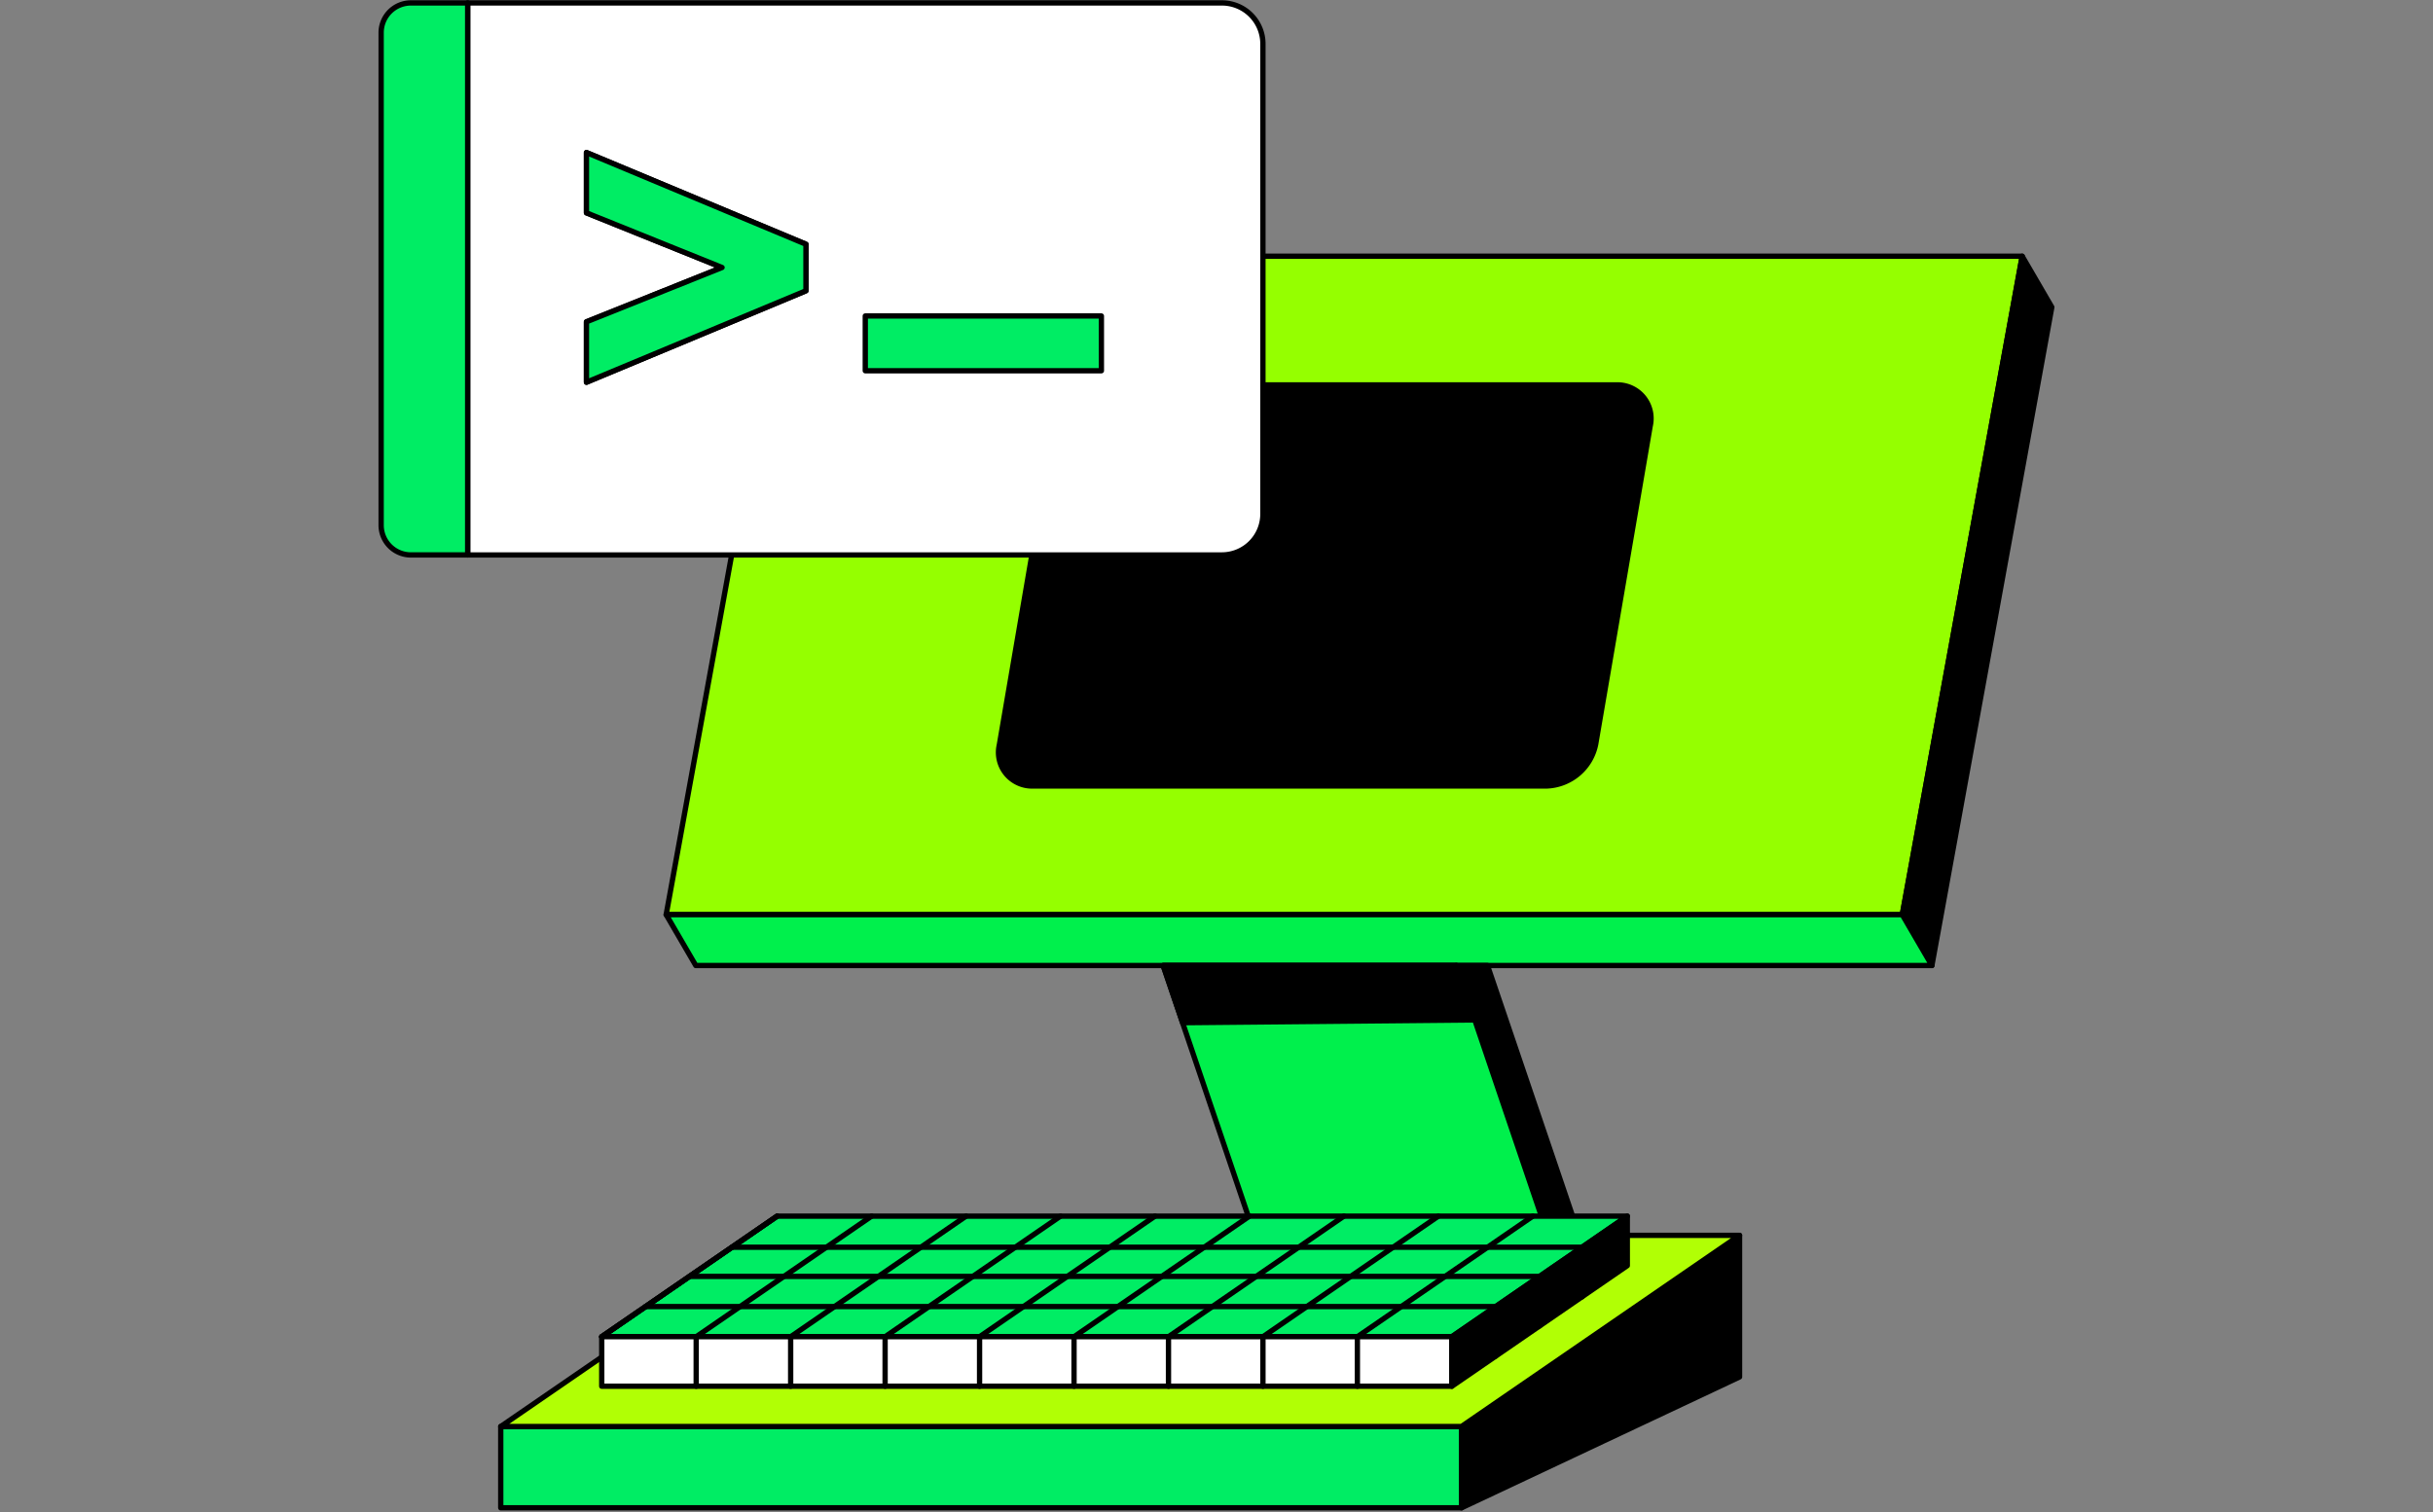
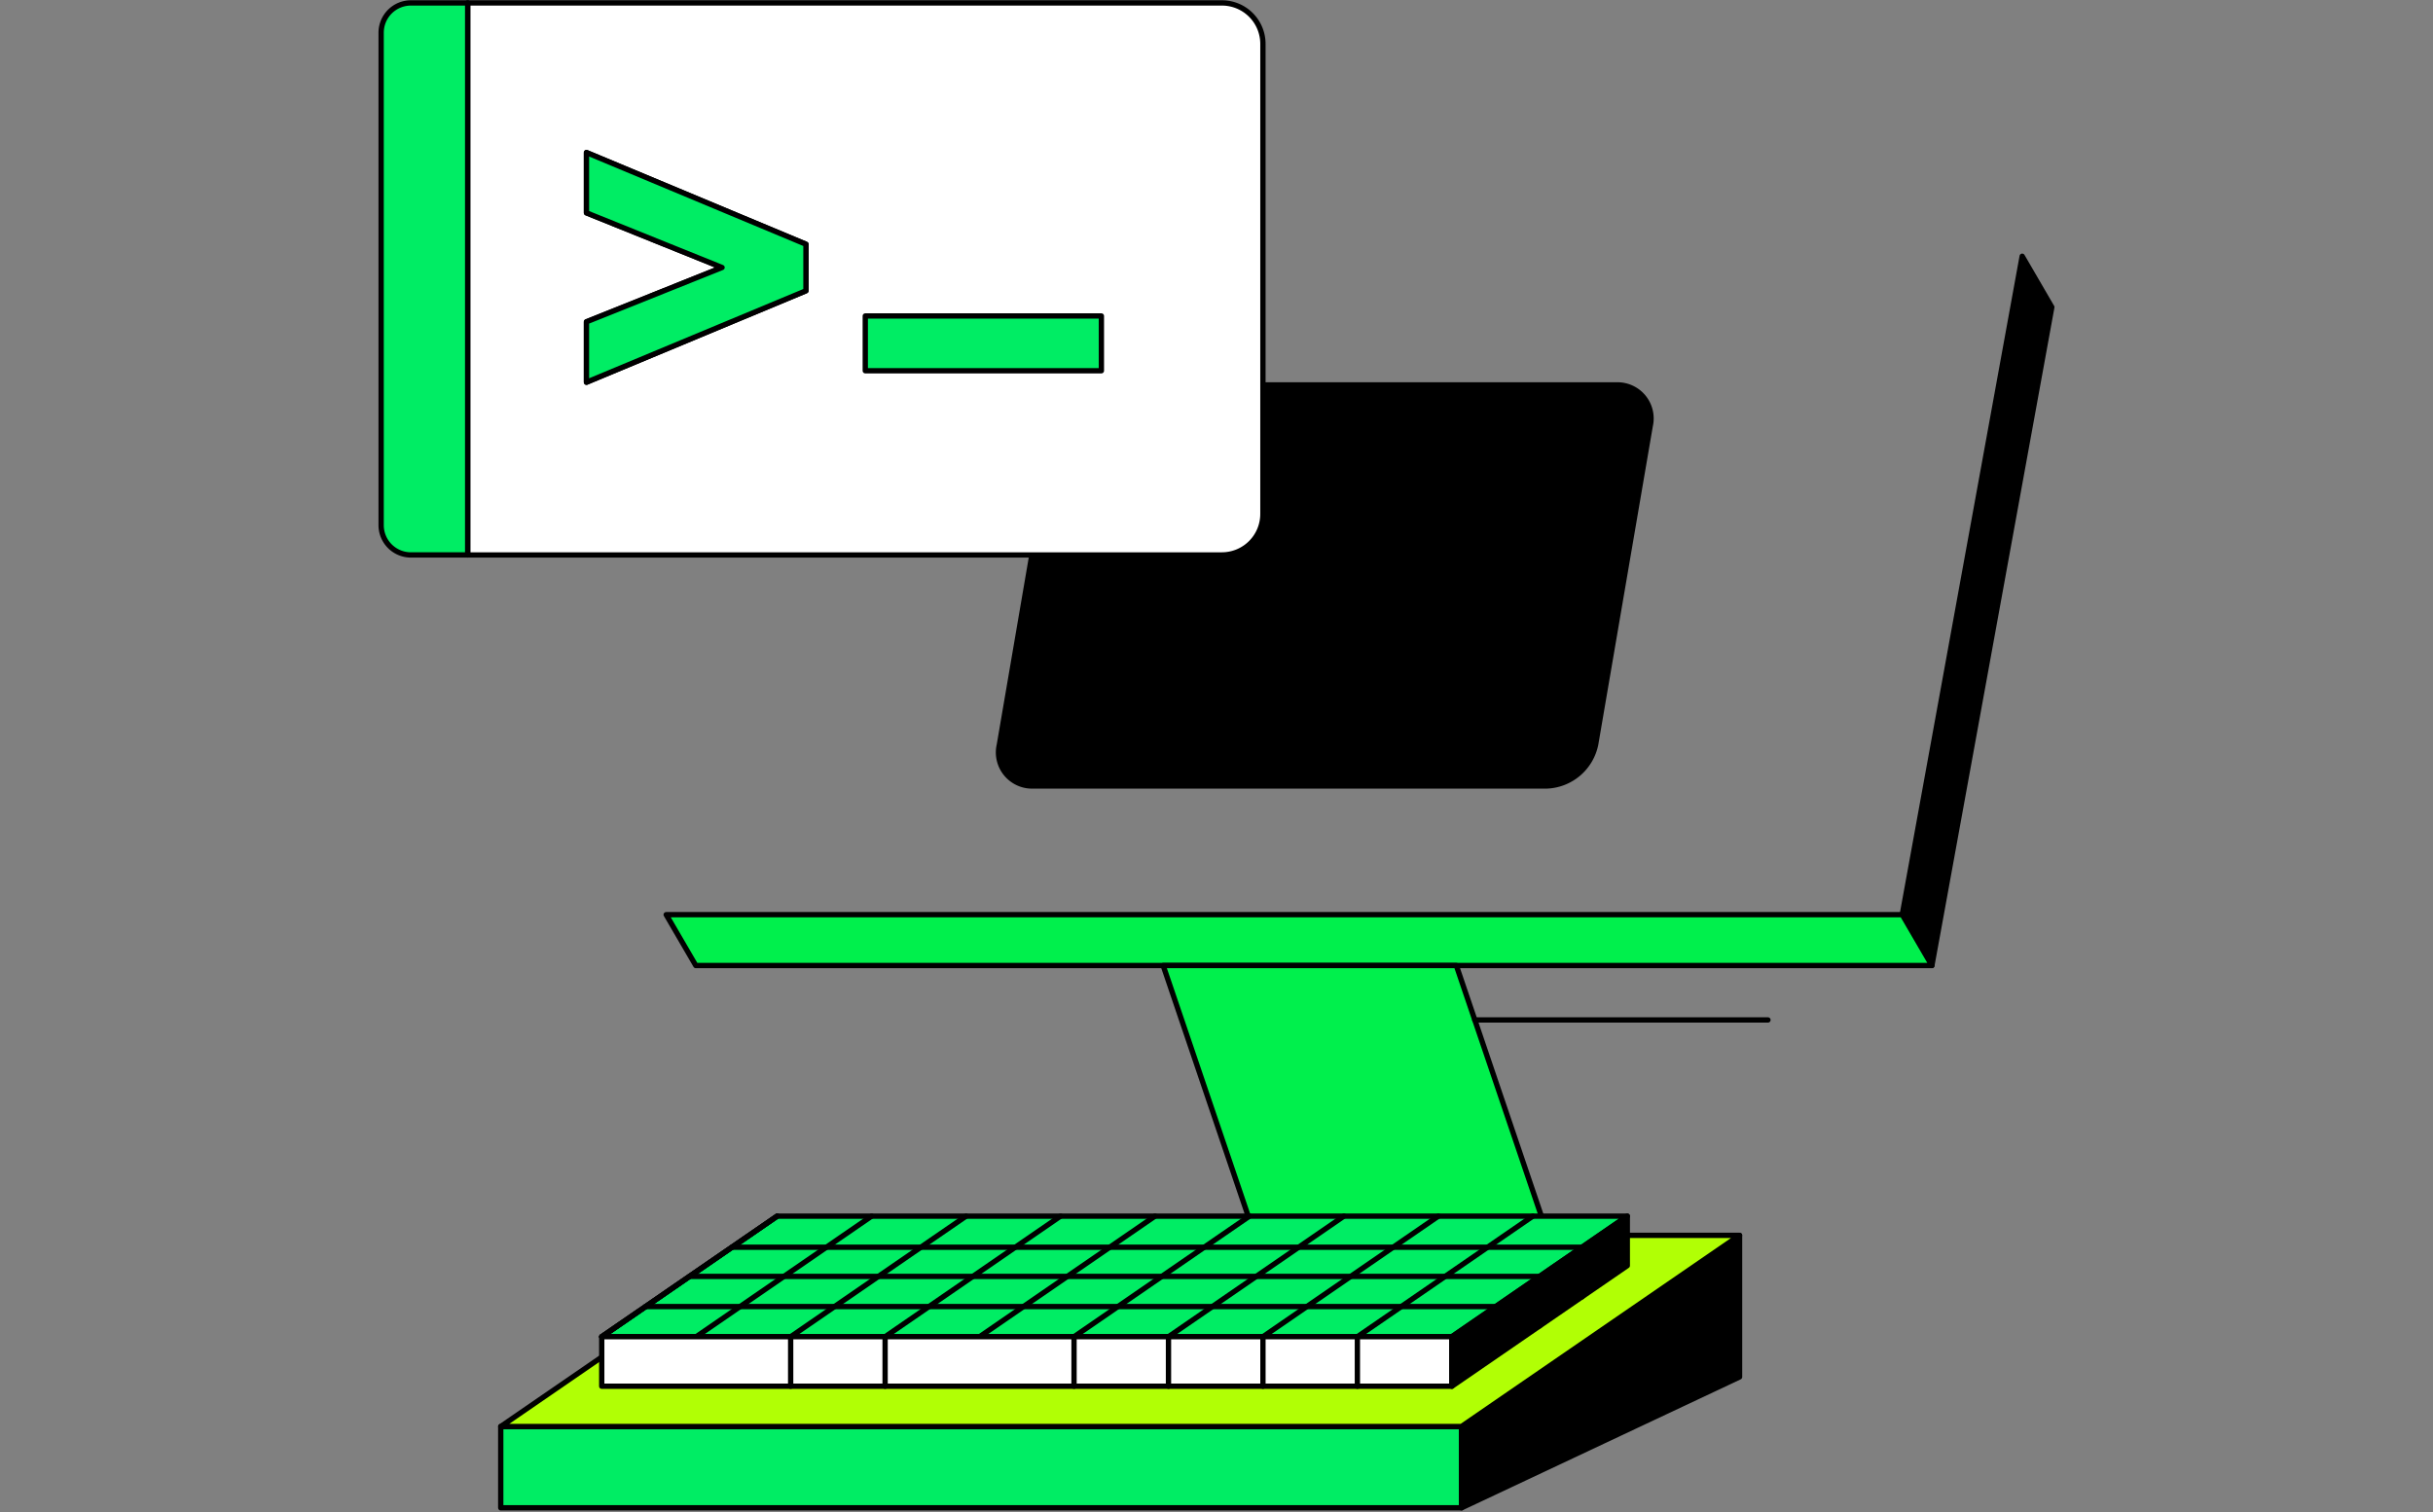
<svg xmlns="http://www.w3.org/2000/svg" width="386" height="240" viewBox="0 0 386 240">
  <rect x="0" y="0" width="386" height="240" fill="#808080" stroke="none" />
  <defs>
    <clipPath id="clip-path">
      <rect id="Rectangle_106" data-name="Rectangle 106" width="386" height="240" transform="translate(3118 691)" fill="#dbdbdb" />
    </clipPath>
  </defs>
  <g id="Mask_Group_9" data-name="Mask Group 9" transform="translate(-3118 -691)" clip-path="url(#clip-path)">
    <g id="General_TECHNOLOGY_DeveloperSetUp_Thumbnail" transform="translate(3178.469 691.463)">
-       <path id="Path_768" data-name="Path 768" d="M109.144,157.873H305.266L324.287,53.388H128.166Z" transform="translate(-63.926 -13.189)" fill="#95ff00" stroke="#000" stroke-linecap="round" stroke-linejoin="round" stroke-width="0.842" />
      <path id="Path_769" data-name="Path 769" d="M287.472,157.873l4.7,8.071L311.2,61.469l-4.7-8.081Z" transform="translate(-46.144 -13.189)" stroke="#000" stroke-linecap="round" stroke-linejoin="round" stroke-width="0.842" />
      <path id="Path_770" data-name="Path 770" d="M309.959,156.472H113.847l-4.7-8.071H305.257Z" transform="translate(-63.926 -3.715)" fill="#00f04c" stroke="#000" stroke-linecap="round" stroke-linejoin="round" stroke-width="0.842" />
-       <path id="Path_771" data-name="Path 771" d="M237.923,199.317l-14.782-43.578h4.943l14.791,43.578h-4.952Z" transform="translate(-52.559 -2.983)" stroke="#000" stroke-linecap="round" stroke-linejoin="round" stroke-width="0.842" />
      <path id="Path_772" data-name="Path 772" d="M180.846,155.738l14.782,43.578h46.513l-14.782-43.578Z" transform="translate(-56.776 -2.983)" fill="#00f04c" stroke="#000" stroke-linecap="round" stroke-linejoin="round" stroke-width="0.842" />
-       <path id="Path_773" data-name="Path 773" d="M230.284,164.374l-46.355.435-3.082-9.071h46.513Z" transform="translate(-56.776 -2.983)" stroke="#000" stroke-linecap="round" stroke-linejoin="round" stroke-width="0.842" />
+       <path id="Path_773" data-name="Path 773" d="M230.284,164.374h46.513Z" transform="translate(-56.776 -2.983)" stroke="#000" stroke-linecap="round" stroke-linejoin="round" stroke-width="0.842" />
      <path id="Path_774" data-name="Path 774" d="M156.842,129.058l8.645-50.484a8.656,8.656,0,0,1,8.2-7h81.446a5.747,5.747,0,0,1,5.8,7l-8.645,50.484a8.656,8.656,0,0,1-8.2,7H162.645A5.747,5.747,0,0,1,156.842,129.058Z" transform="translate(-59.18 -11.375)" />
      <path id="Path_775" data-name="Path 775" d="M206.678,23.341V97.928a6.51,6.51,0,0,1-6.507,6.507H80.507v-87.6H200.171A6.5,6.5,0,0,1,206.678,23.341Z" transform="translate(-66.782 -16.834)" fill="#fff" stroke="#000" stroke-linecap="round" stroke-linejoin="round" stroke-width="0.842" />
      <path id="Path_776" data-name="Path 776" d="M72.747,16.834h9.006v87.6H72.747a4.723,4.723,0,0,1-4.721-4.721V21.555A4.723,4.723,0,0,1,72.747,16.834Z" transform="translate(-68.026 -16.834)" fill="#00ed64" stroke="#000" stroke-linecap="round" stroke-linejoin="round" stroke-width="0.842" />
      <path id="Path_777" data-name="Path 777" d="M237.713,222.259H85.281v12.9H237.713Z" transform="translate(-66.306 3.65)" fill="#00ed64" stroke="#000" stroke-linecap="round" stroke-linejoin="round" stroke-width="0.842" />
      <path id="Path_778" data-name="Path 778" d="M223.884,237.913,268,217.142V194.677l-44.115,30.333Z" transform="translate(-52.485 0.9)" stroke="#000" stroke-linecap="round" stroke-linejoin="round" stroke-width="0.842" />
      <path id="Path_779" data-name="Path 779" d="M237.7,225.009H85.281l44.106-30.333H281.819Z" transform="translate(-66.306 0.9)" fill="#b1ff05" stroke="#000" stroke-linecap="round" stroke-linejoin="round" stroke-width="0.842" />
      <path id="Path_780" data-name="Path 780" d="M234.722,211.04H99.85L127.683,191.9H262.556Z" transform="translate(-64.853 0.623)" fill="#00ed64" stroke="#000" stroke-linecap="round" stroke-linejoin="round" stroke-width="0.842" />
      <path id="Path_781" data-name="Path 781" d="M127.106,211.04,154.94,191.9" transform="translate(-62.135 0.623)" fill="none" stroke="#000" stroke-linecap="round" stroke-linejoin="round" stroke-width="0.842" />
      <path id="Path_782" data-name="Path 782" d="M113.477,211.04,141.311,191.9" transform="translate(-63.494 0.623)" fill="none" stroke="#000" stroke-linecap="round" stroke-linejoin="round" stroke-width="0.842" />
      <path id="Path_783" data-name="Path 783" d="M99.85,211.04,127.683,191.9" transform="translate(-64.853 0.623)" fill="none" stroke="#000" stroke-linecap="round" stroke-linejoin="round" stroke-width="0.842" />
      <path id="Path_784" data-name="Path 784" d="M140.731,211.04,168.564,191.9" transform="translate(-60.776 0.623)" fill="none" stroke="#000" stroke-linecap="round" stroke-linejoin="round" stroke-width="0.842" />
      <path id="Path_785" data-name="Path 785" d="M154.359,211.04,182.193,191.9" transform="translate(-59.417 0.623)" fill="none" stroke="#000" stroke-linecap="round" stroke-linejoin="round" stroke-width="0.842" />
      <path id="Path_786" data-name="Path 786" d="M167.987,211.04,195.821,191.9" transform="translate(-58.058 0.623)" fill="none" stroke="#000" stroke-linecap="round" stroke-linejoin="round" stroke-width="0.842" />
      <path id="Path_787" data-name="Path 787" d="M181.613,211.04,209.446,191.9" transform="translate(-56.7 0.623)" fill="none" stroke="#000" stroke-linecap="round" stroke-linejoin="round" stroke-width="0.842" />
      <path id="Path_788" data-name="Path 788" d="M195.241,211.04,223.074,191.9" transform="translate(-55.341 0.623)" fill="none" stroke="#000" stroke-linecap="round" stroke-linejoin="round" stroke-width="0.842" />
      <path id="Path_789" data-name="Path 789" d="M208.865,211.04,236.7,191.9" transform="translate(-53.982 0.623)" fill="none" stroke="#000" stroke-linecap="round" stroke-linejoin="round" stroke-width="0.842" />
      <path id="Path_790" data-name="Path 790" d="M99.85,211.04,127.683,191.9" transform="translate(-64.853 0.623)" fill="none" stroke="#000" stroke-linecap="round" stroke-linejoin="round" stroke-width="0.842" />
      <path id="Path_791" data-name="Path 791" d="M234.722,209.3H99.85v7.859H234.722Z" transform="translate(-64.853 2.358)" fill="#fff" stroke="#000" stroke-linecap="round" stroke-linejoin="round" stroke-width="0.842" />
      <path id="Path_792" data-name="Path 792" d="M222.494,218.9l27.834-19.142V191.9L222.494,211.04Z" transform="translate(-52.623 0.623)" stroke="#000" stroke-linecap="round" stroke-linejoin="round" stroke-width="0.842" />
      <path id="Path_793" data-name="Path 793" d="M118.646,196.384H253.519" transform="translate(-62.978 1.07)" fill="none" stroke="#000" stroke-linecap="round" stroke-linejoin="round" stroke-width="0.842" />
      <path id="Path_794" data-name="Path 794" d="M112.511,200.6H247.384" transform="translate(-63.59 1.49)" fill="none" stroke="#000" stroke-linecap="round" stroke-linejoin="round" stroke-width="0.842" />
      <path id="Path_795" data-name="Path 795" d="M106.178,204.953H241.051" transform="translate(-64.222 1.924)" fill="none" stroke="#000" stroke-linecap="round" stroke-linejoin="round" stroke-width="0.842" />
-       <path id="Path_796" data-name="Path 796" d="M113.477,209.3v7.859" transform="translate(-63.494 2.358)" fill="none" stroke="#000" stroke-linecap="round" stroke-linejoin="round" stroke-width="0.842" />
      <path id="Path_797" data-name="Path 797" d="M127.106,209.3v7.859" transform="translate(-62.135 2.358)" fill="none" stroke="#000" stroke-linecap="round" stroke-linejoin="round" stroke-width="0.842" />
      <path id="Path_798" data-name="Path 798" d="M140.731,209.3v7.859" transform="translate(-60.776 2.358)" fill="none" stroke="#000" stroke-linecap="round" stroke-linejoin="round" stroke-width="0.842" />
-       <path id="Path_799" data-name="Path 799" d="M154.359,209.3v7.859" transform="translate(-59.417 2.358)" fill="none" stroke="#000" stroke-linecap="round" stroke-linejoin="round" stroke-width="0.842" />
      <path id="Path_800" data-name="Path 800" d="M167.987,209.3v7.859" transform="translate(-58.058 2.358)" fill="none" stroke="#000" stroke-linecap="round" stroke-linejoin="round" stroke-width="0.842" />
      <path id="Path_801" data-name="Path 801" d="M181.613,209.3v7.859" transform="translate(-56.7 2.358)" fill="none" stroke="#000" stroke-linecap="round" stroke-linejoin="round" stroke-width="0.842" />
      <path id="Path_802" data-name="Path 802" d="M195.241,209.3v7.859" transform="translate(-55.341 2.358)" fill="none" stroke="#000" stroke-linecap="round" stroke-linejoin="round" stroke-width="0.842" />
      <path id="Path_803" data-name="Path 803" d="M208.865,209.3v7.859" transform="translate(-53.982 2.358)" fill="none" stroke="#000" stroke-linecap="round" stroke-linejoin="round" stroke-width="0.842" />
-       <path id="Path_804" data-name="Path 804" d="M228.823,204.953v7.859" transform="translate(-51.992 1.924)" fill="none" stroke="#000" stroke-linecap="round" stroke-linejoin="round" stroke-width="0.842" />
      <path id="Path_805" data-name="Path 805" d="M235.152,200.6v7.859" transform="translate(-51.361 1.49)" fill="none" stroke="#000" stroke-linecap="round" stroke-linejoin="round" stroke-width="0.842" />
      <path id="Path_806" data-name="Path 806" d="M241.291,196.384v7.859" transform="translate(-50.749 1.07)" fill="none" stroke="#000" stroke-linecap="round" stroke-linejoin="round" stroke-width="0.842" />
      <path id="Path_807" data-name="Path 807" d="M97.647,65.285l21.512-8.618L97.647,47.995V38.424l34.822,14.551v7.386L97.647,74.875Z" transform="translate(-65.072 -14.681)" fill="#00ed64" stroke="#000" stroke-linecap="round" stroke-linejoin="round" stroke-width="0.842" />
      <path id="Path_808" data-name="Path 808" d="M97.647,65.285l21.512-8.618L97.647,47.995V38.424l34.822,14.551v7.386L97.647,74.875Z" transform="translate(-65.072 -14.681)" fill="#00ed64" stroke="#000" stroke-linecap="round" stroke-linejoin="round" stroke-width="0.842" />
      <path id="Path_809" data-name="Path 809" d="M175.331,62.008h-37.46V70.7h37.46Z" transform="translate(-61.062 -12.329)" fill="#00ed64" stroke="#000" stroke-linecap="round" stroke-linejoin="round" stroke-width="0.842" />
    </g>
  </g>
</svg>